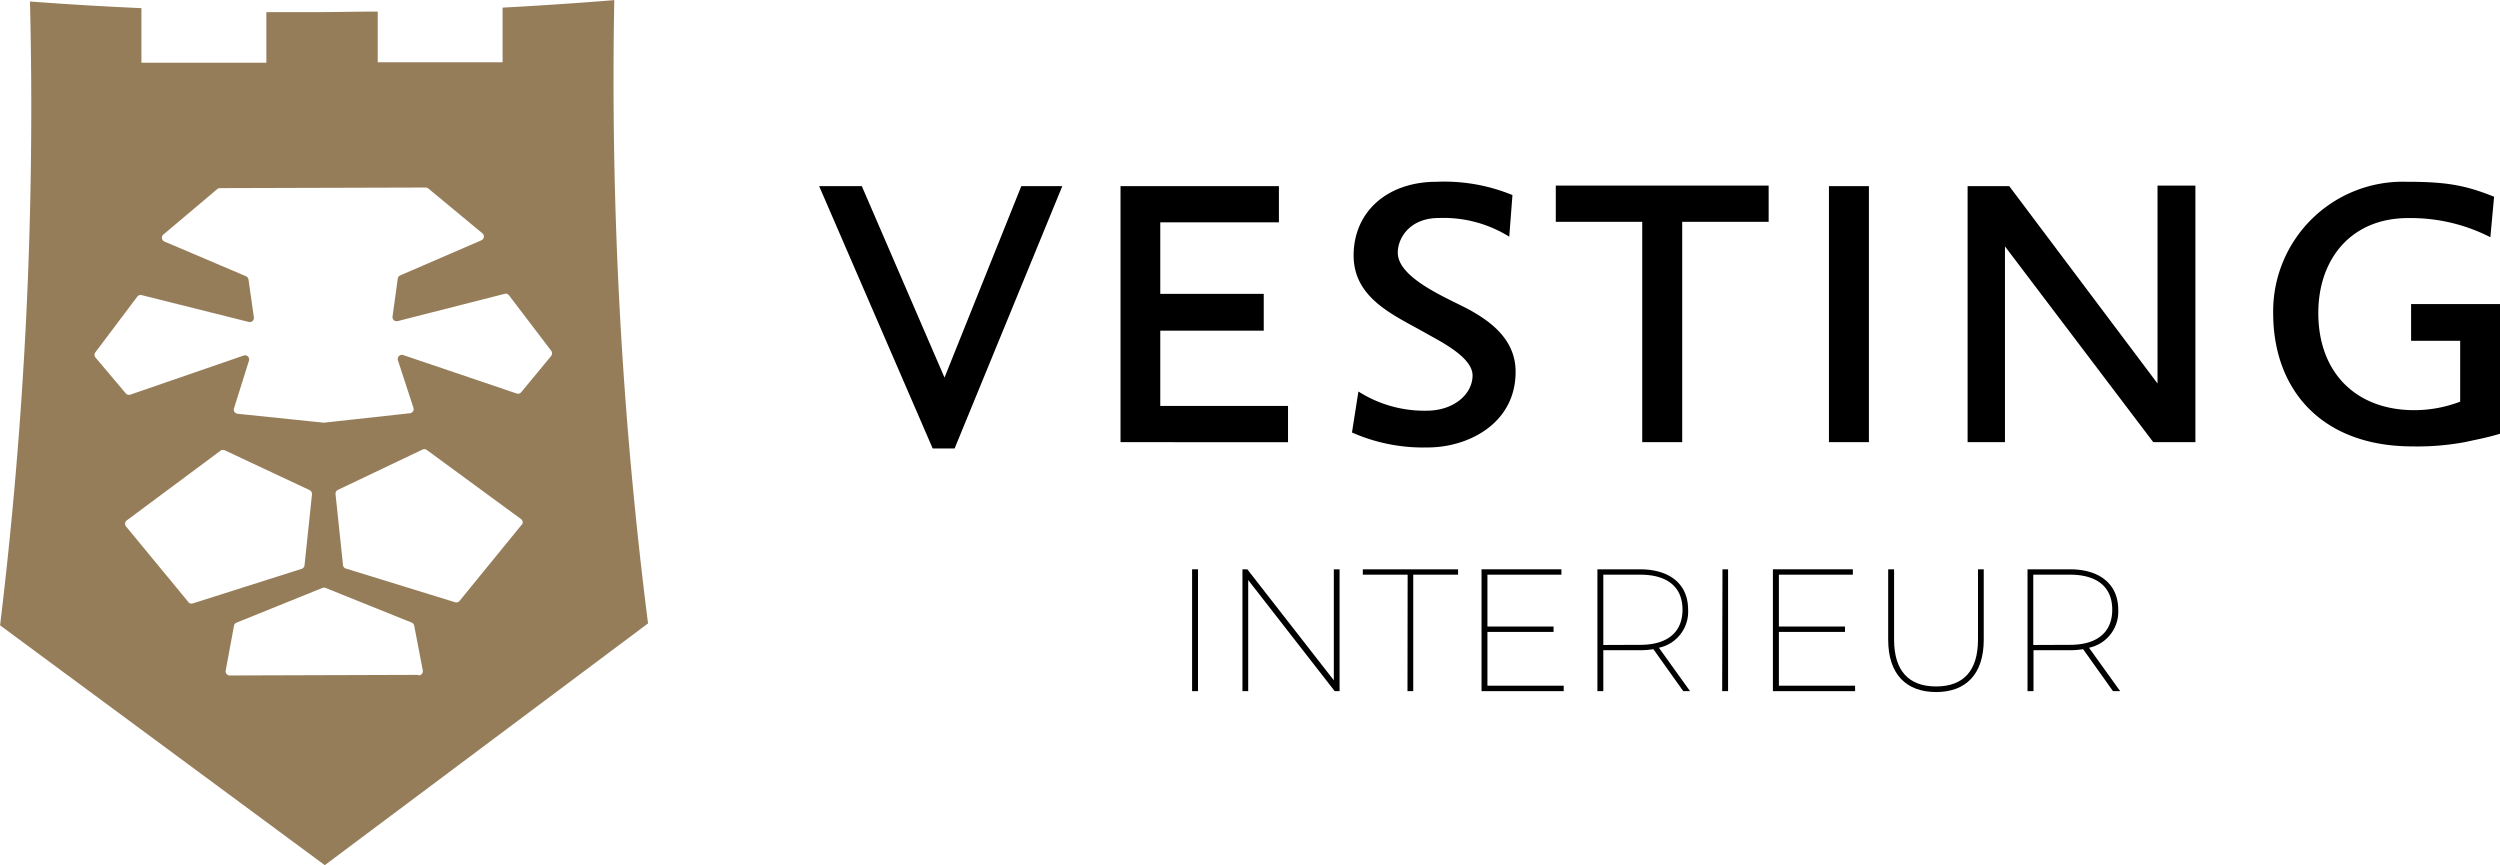
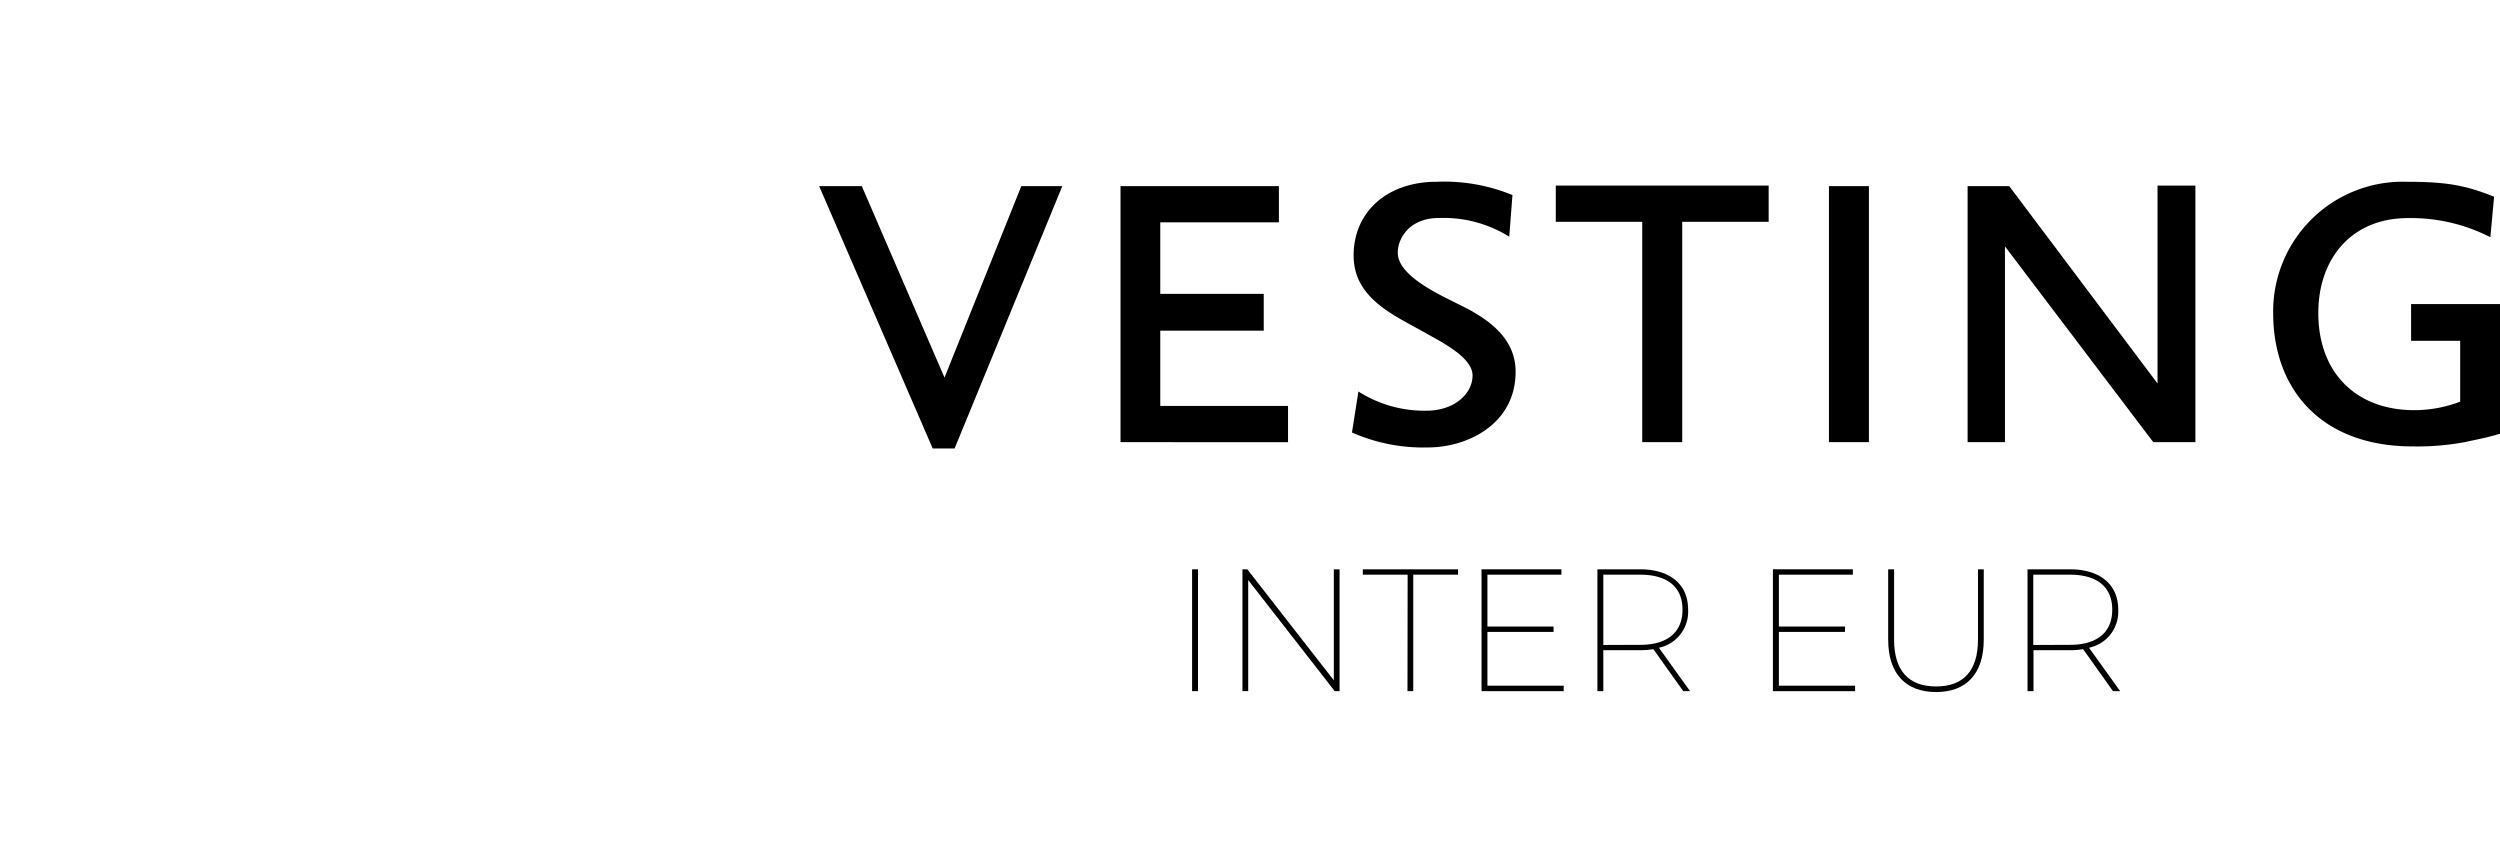
<svg xmlns="http://www.w3.org/2000/svg" id="Laag_1" data-name="Laag 1" width="118.04mm" height="40.86mm" viewBox="0 0 334.6 115.83">
  <defs>
    <style>.cls-1{fill:#967d5a;}</style>
  </defs>
-   <path class="cls-1" d="M332.46,287.33l-4,4.84a.55.55,0,0,1-.6.17l-15.2-5.15a.56.56,0,0,0-.7.7l2.08,6.37a.55.55,0,0,1-.46.72l-11.49,1.26h-.11l-11.49-1.19a.56.56,0,0,1-.47-.72l2-6.38a.55.55,0,0,0-.71-.69l-15.16,5.23a.56.56,0,0,1-.61-.16l-4.07-4.82a.57.57,0,0,1,0-.69l5.6-7.44a.57.57,0,0,1,.58-.21L292,282.76a.55.55,0,0,0,.68-.61l-.72-5.08a.57.57,0,0,0-.34-.43L280.71,272a.56.56,0,0,1-.14-.94l7.21-6.08a.59.59,0,0,1,.36-.13l27.53-.08a.59.59,0,0,1,.36.13l7.24,6a.55.55,0,0,1-.13.93l-10.87,4.7a.53.53,0,0,0-.33.43l-.7,5.08a.55.55,0,0,0,.68.61L326.25,279a.54.54,0,0,1,.58.2l5.64,7.41a.54.54,0,0,1,0,.69m-3.95,22.61-8.31,10.19a.54.54,0,0,1-.59.18L305,315.77a.53.53,0,0,1-.39-.47l-1-9.5a.56.56,0,0,1,.32-.56l11.33-5.4a.59.59,0,0,1,.57.06l12.6,9.24a.55.55,0,0,1,.1.8M314.74,330l-25.29.08a.55.55,0,0,1-.54-.66l1.11-6a.53.53,0,0,1,.34-.41l11.5-4.65a.58.58,0,0,1,.41,0L313.8,323a.57.57,0,0,1,.34.41l1.15,6a.56.56,0,0,1-.55.66m-30.81-9.8-8.37-10.15a.55.55,0,0,1,.1-.79L288.21,300a.58.58,0,0,1,.57-.06l11.36,5.33a.58.58,0,0,1,.32.56l-1,9.51a.56.56,0,0,1-.39.47l-14.58,4.63a.59.59,0,0,1-.6-.18m57-80.57q-7.46.6-14.92,1l0,7.31-16.71,0,0-6.78c-2.49,0-5,.06-7.46.07s-5,0-7.45,0l0,6.78-16.72,0,0-7.31q-7.47-.33-14.92-.89a576.73,576.73,0,0,1-4,83.5l43.46,32.1,43.27-32.36a576.37,576.37,0,0,1-4.52-83.47" transform="translate(-258.71 -239.67)" />
  <path d="M386.47,299.7h-2.93l-15.2-35.12h5.71l11.07,25.63,10.28-25.63h5.49Z" transform="translate(-258.71 -239.67)" />
  <path d="M408.68,298.85V264.58h21.2v4.85H414V279h13.85v4.93H414V294H431.1v4.86Z" transform="translate(-258.71 -239.67)" />
  <path d="M449.8,299.56a23.62,23.62,0,0,1-10.14-2l.86-5.49a16.42,16.42,0,0,0,9.14,2.57c3.64,0,6.14-2.22,6.14-4.72s-4.5-4.64-6.35-5.71c-4.14-2.35-9.57-4.57-9.57-10.35S444.31,264,451,264a24,24,0,0,1,10.14,1.78l-.43,5.57a16.61,16.61,0,0,0-9.43-2.5c-3.85,0-5.49,2.64-5.49,4.64,0,3.57,7.21,6.29,9.85,7.79,2.35,1.35,5.92,3.71,5.92,8.13C461.58,296.35,455.23,299.56,449.8,299.56Z" transform="translate(-258.71 -239.67)" />
  <path d="M483.86,269.36v29.49h-5.35V269.36H466.94v-4.85h28.49v4.85Z" transform="translate(-258.71 -239.67)" />
  <path d="M503.5,298.85V264.58h5.35v34.27Z" transform="translate(-258.71 -239.67)" />
  <path d="M546.91,298.85l-19.85-26.2v26.2h-5V264.58h5.57L547.48,291V264.51h5.07v34.34Z" transform="translate(-258.71 -239.67)" />
  <path d="M588.6,298.85a34.81,34.81,0,0,1-7,.57c-12.07,0-18.64-7.5-18.64-17.85A17.35,17.35,0,0,1,580.82,264c5.5,0,7.93.5,11.71,2l-.5,5.42A23.4,23.4,0,0,0,581,268.86c-7.56,0-12,5.43-12,12.71,0,7.93,5,13,12.85,13a17.23,17.23,0,0,0,6.14-1.14v-8.14h-6.57v-4.92h11.93v17.35C591.46,298.28,590.24,298.49,588.6,298.85Z" transform="translate(-258.71 -239.67)" />
  <path d="M418.26,315.87h.79v16.31h-.79Z" transform="translate(-258.71 -239.67)" />
  <path d="M438,315.87v16.31h-.65l-11.58-14.87v14.87H425V315.87h.65l11.58,14.86V315.87Z" transform="translate(-258.71 -239.67)" />
  <path d="M447.11,316.59h-6v-.72h12.75v.72h-6v15.59h-.77Z" transform="translate(-258.71 -239.67)" />
  <path d="M468,331.45v.73H457V315.87h10.69v.72h-9.9v6.94h8.85v.72h-8.85v7.2Z" transform="translate(-258.71 -239.67)" />
  <path d="M484,332.18l-4-5.62a11,11,0,0,1-1.77.14H473.3v5.48h-.79V315.87h5.67c4.05,0,6.47,2,6.47,5.4a4.93,4.93,0,0,1-3.91,5.1l4.17,5.81Zm-5.76-6.2c3.66,0,5.66-1.7,5.66-4.71s-2-4.68-5.66-4.68H473.3V326Z" transform="translate(-258.71 -239.67)" />
-   <path d="M489.25,315.87H490v16.31h-.79Z" transform="translate(-258.71 -239.67)" />
  <path d="M507,331.45v.73H496V315.87h10.7v.72h-9.9v6.94h8.85v.72H496.8v7.2Z" transform="translate(-258.71 -239.67)" />
  <path d="M511.43,325.3v-9.43h.79v9.41c0,4.22,2,6.27,5.62,6.27s5.61-2.05,5.61-6.27v-9.41h.77v9.43c0,4.64-2.42,7-6.38,7S511.43,329.94,511.43,325.3Z" transform="translate(-258.71 -239.67)" />
  <path d="M541.52,332.18l-4-5.62a11,11,0,0,1-1.77.14h-4.87v5.48h-.8V315.87h5.67c4,0,6.47,2,6.47,5.4a4.93,4.93,0,0,1-3.91,5.1l4.17,5.81Zm-5.76-6.2c3.66,0,5.66-1.7,5.66-4.71s-2-4.68-5.66-4.68h-4.91V326Z" transform="translate(-258.71 -239.67)" />
</svg>